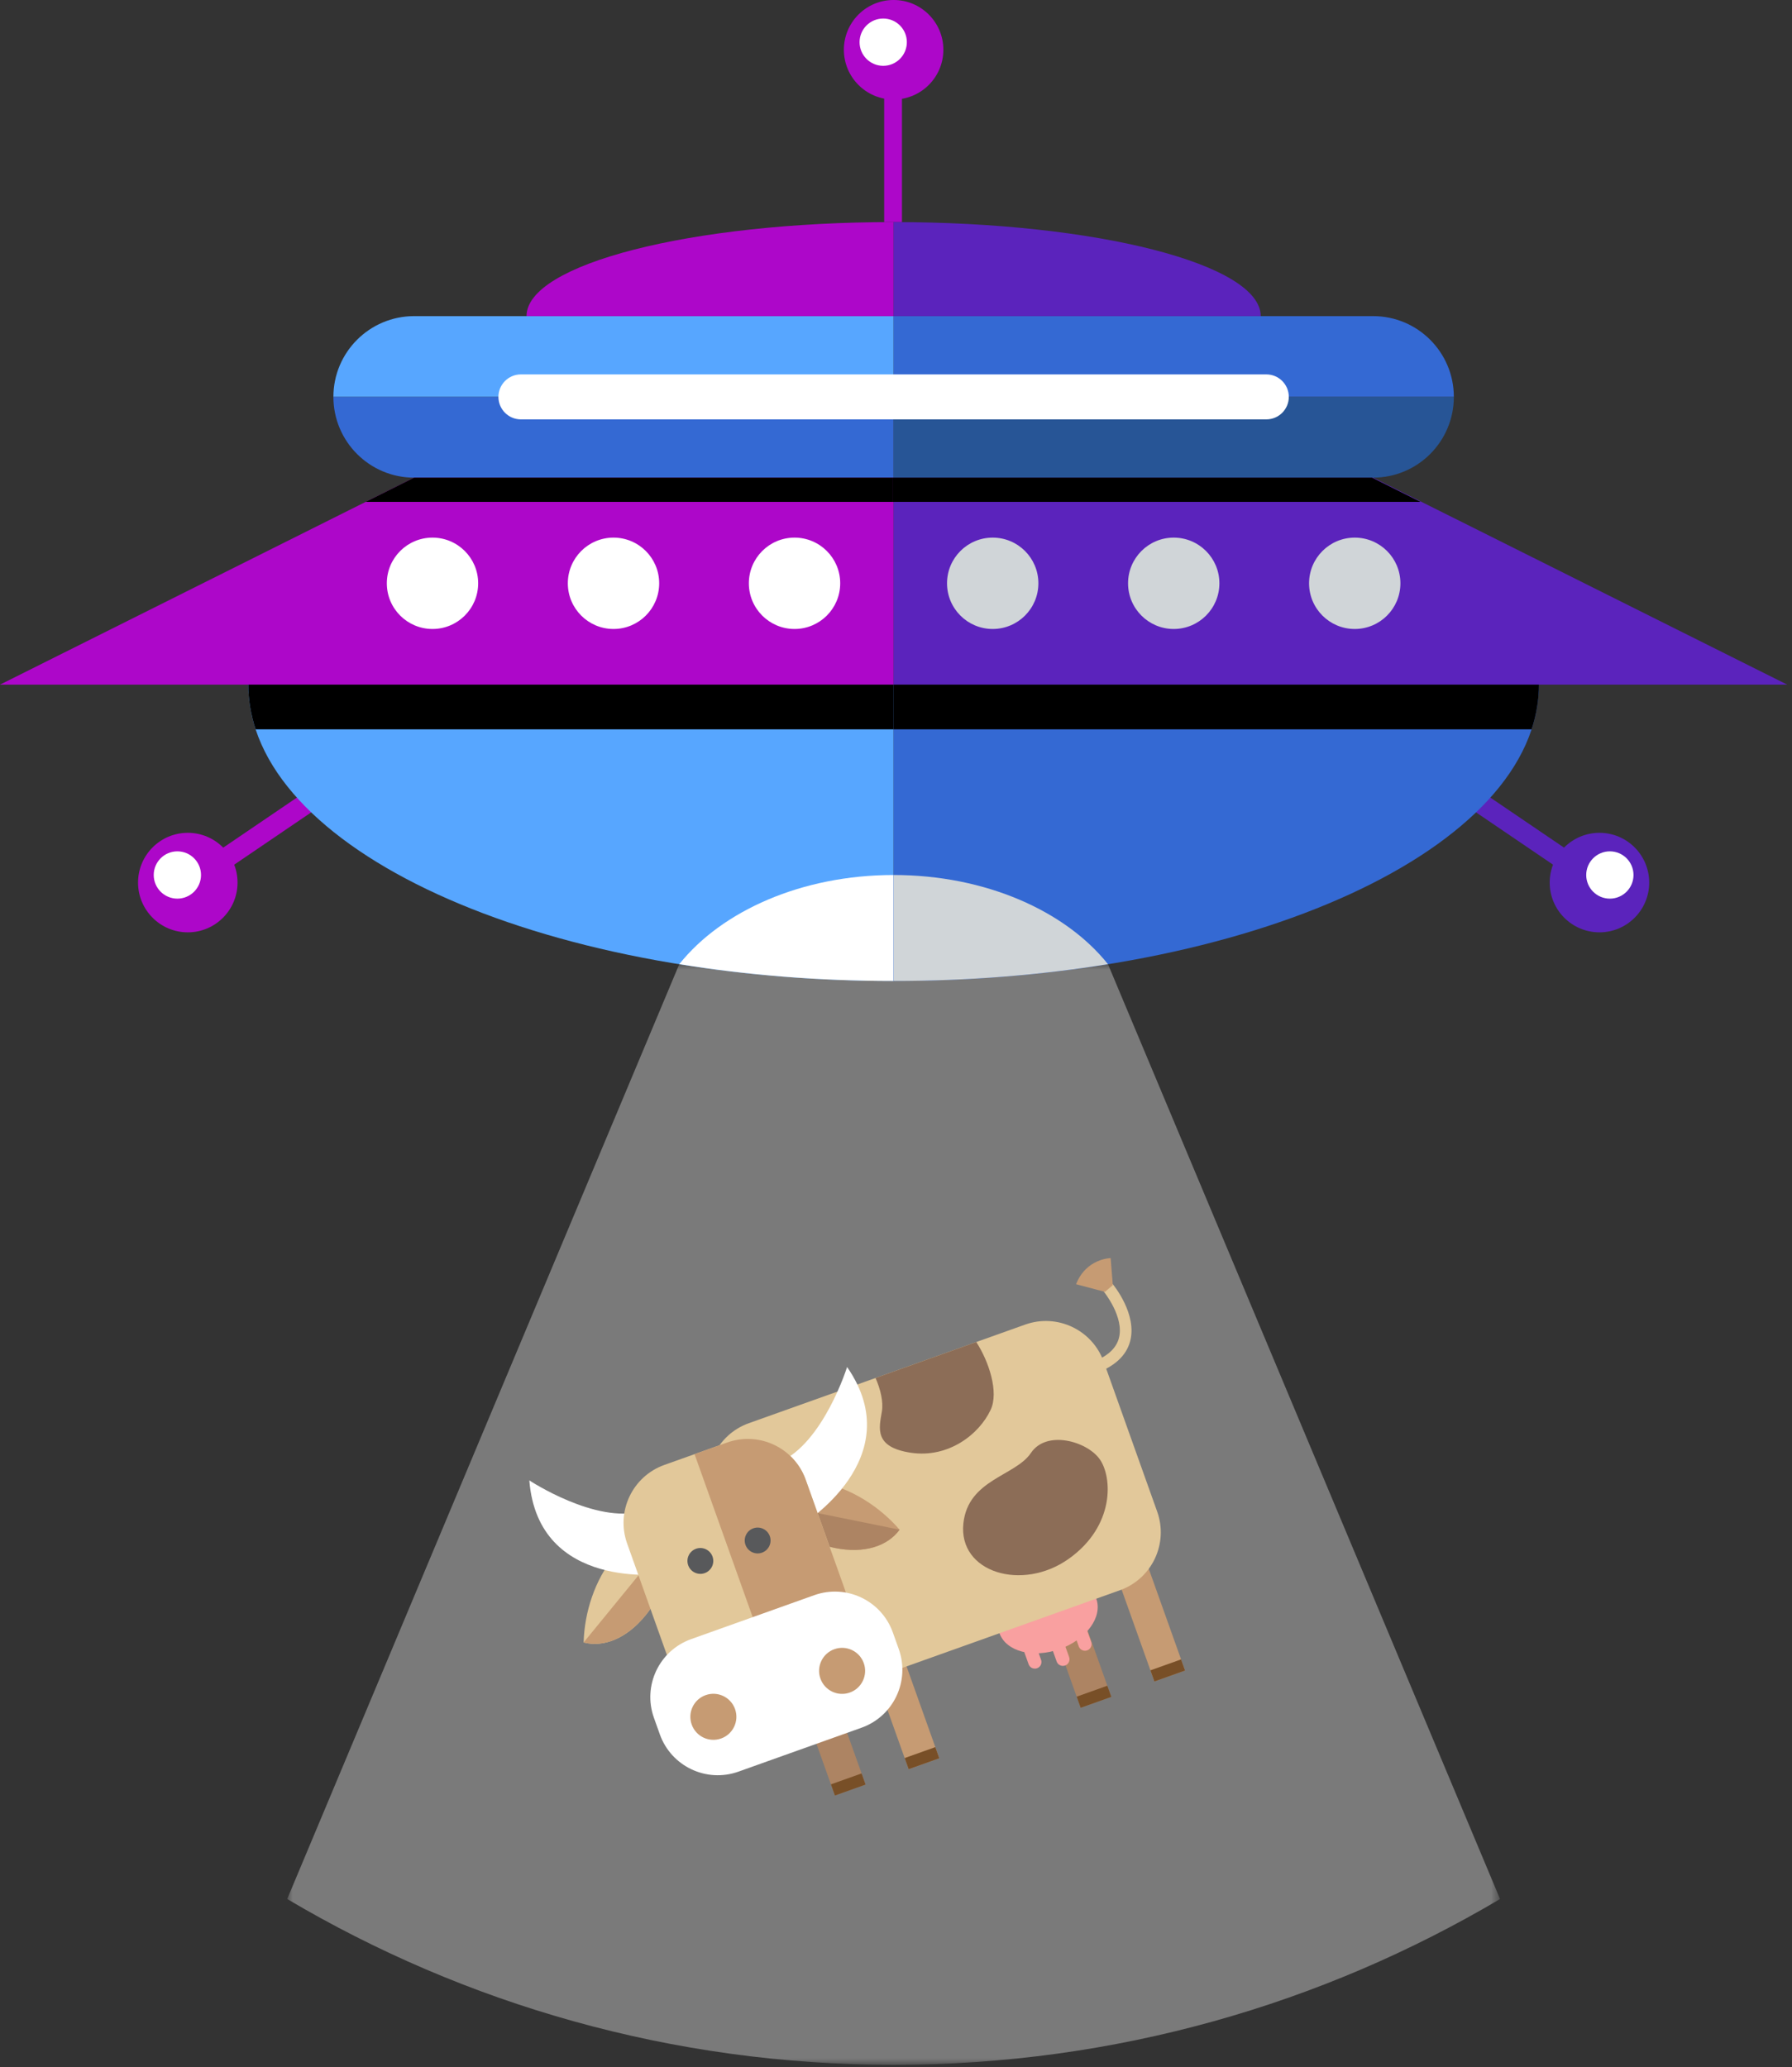
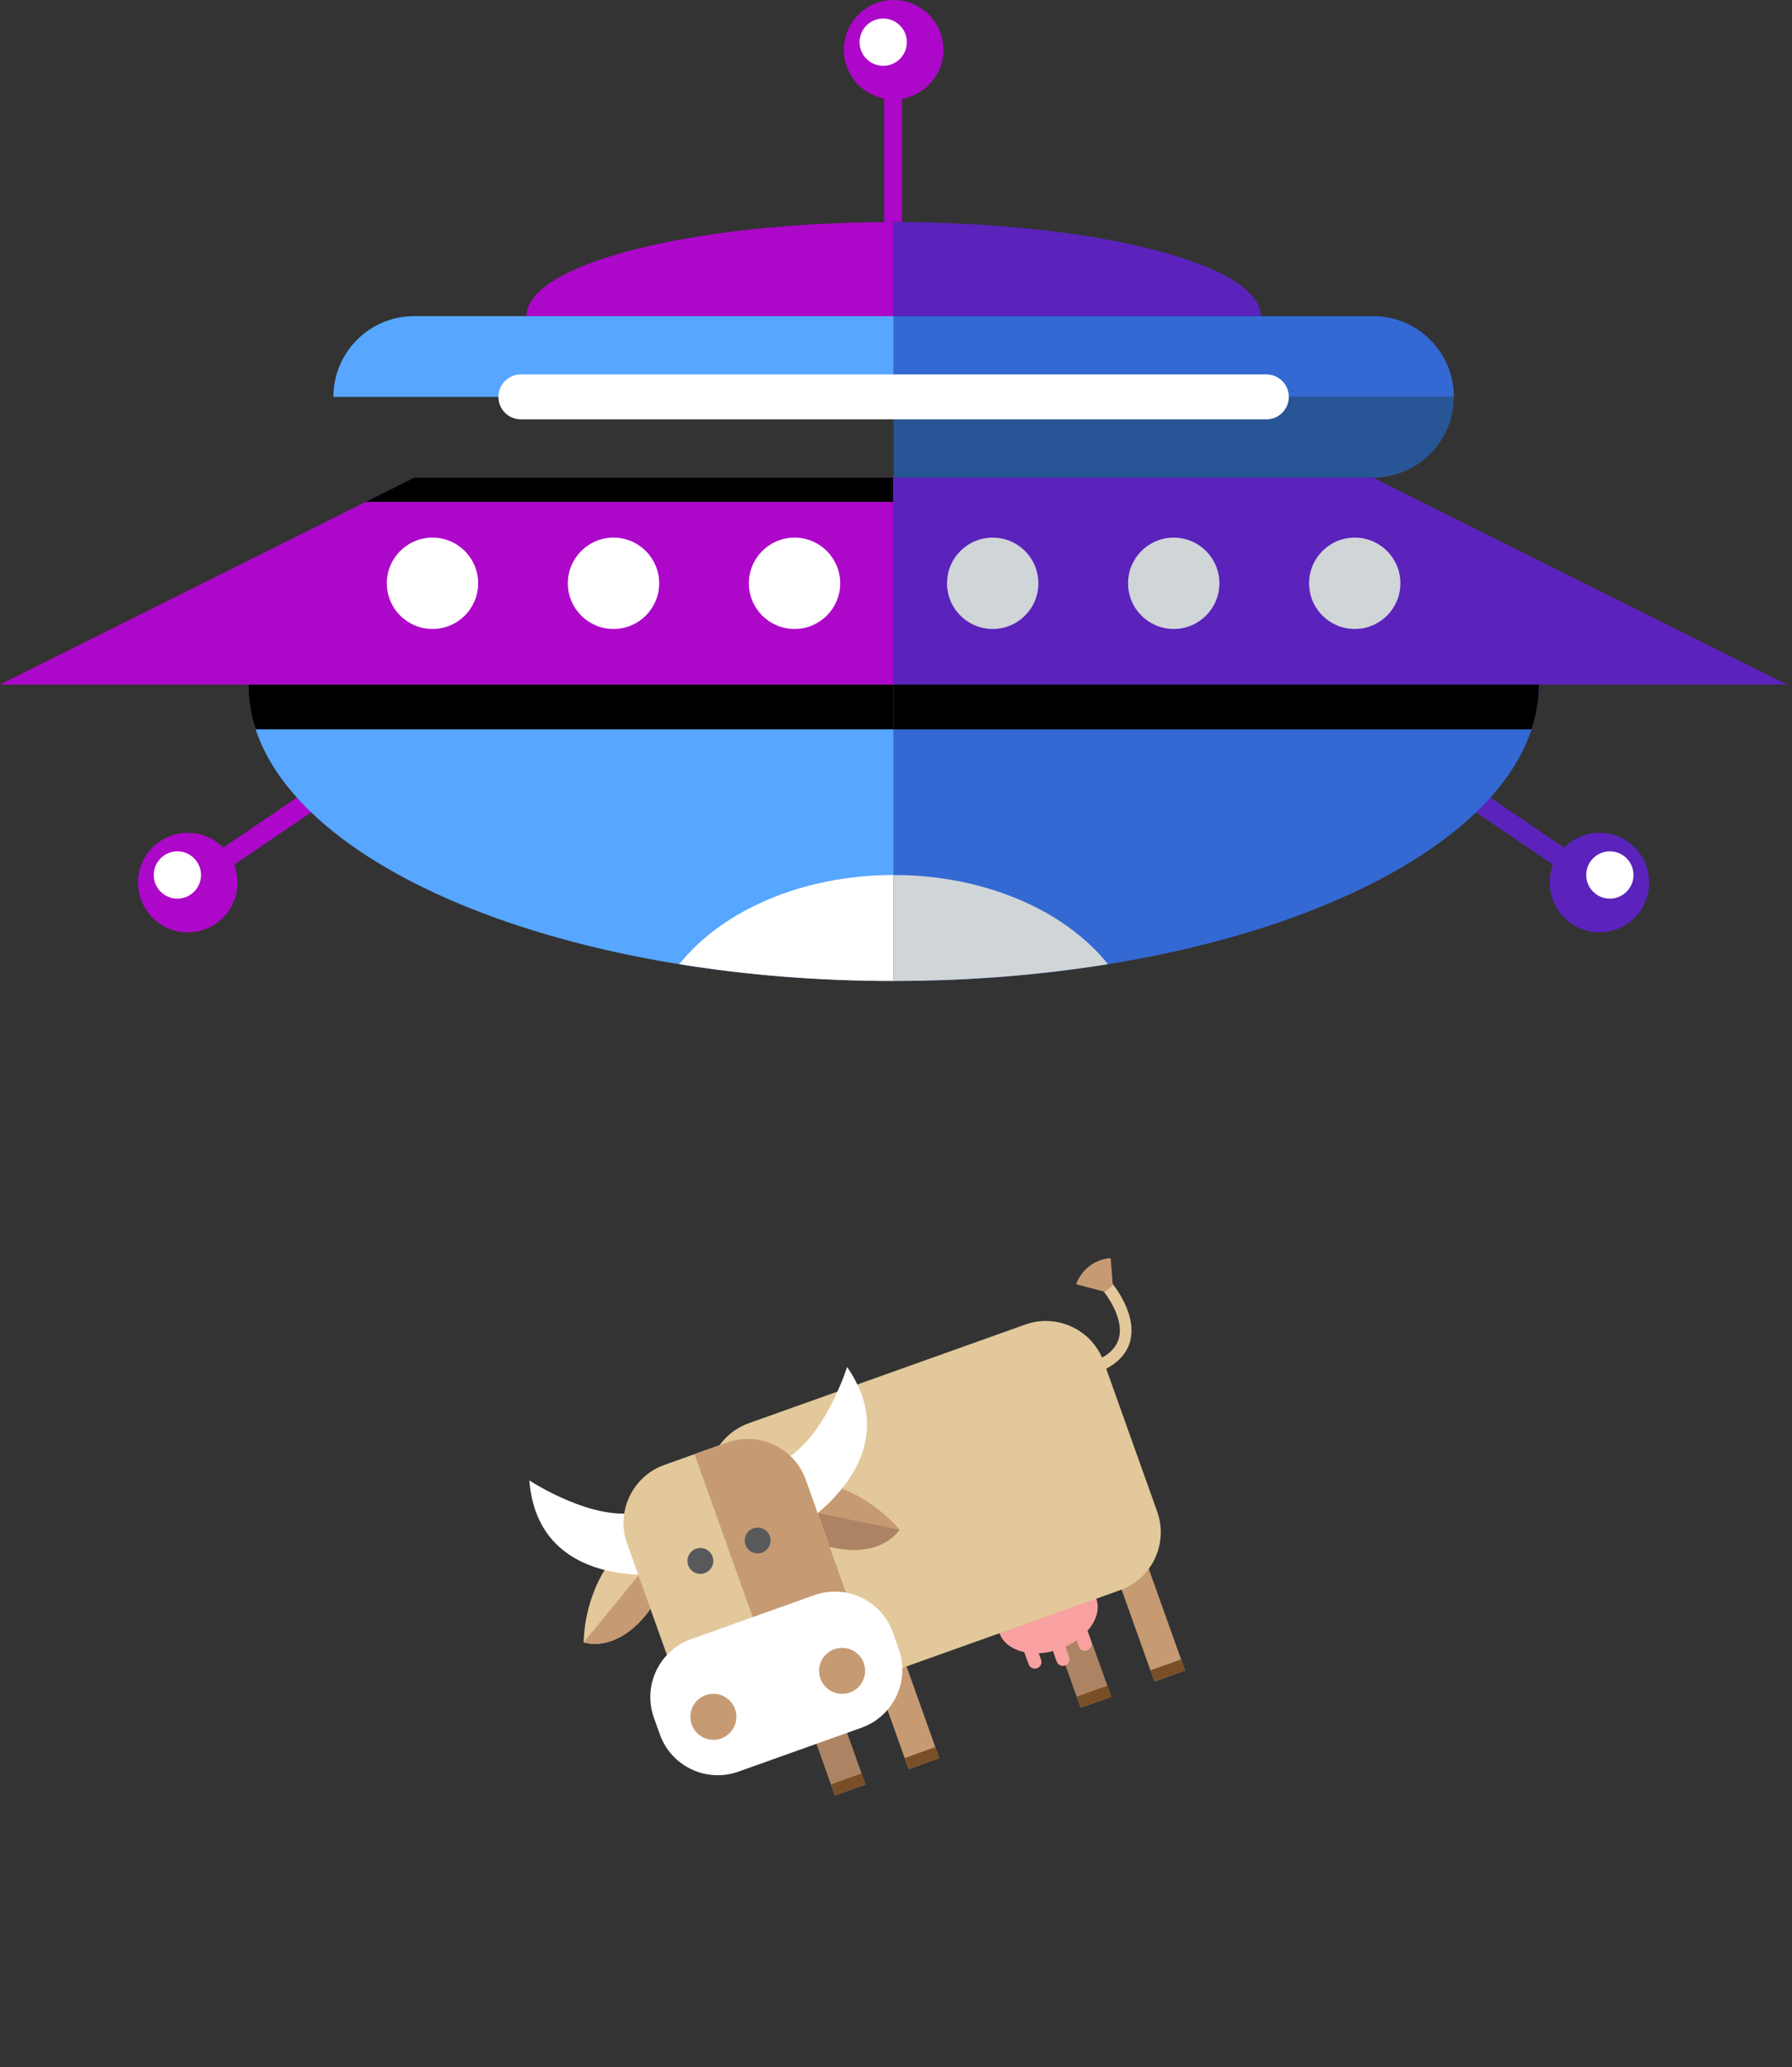
<svg xmlns="http://www.w3.org/2000/svg" xmlns:xlink="http://www.w3.org/1999/xlink" width="163px" height="188px" viewBox="0 0 163 188" version="1.1">
  <rect x="0" y="0" width="163" height="188" fill="#333333" stroke="none" />
  <defs>
-     <polygon id="path-218kpo7cd3-1" points="-1.42108547e-14 0 110.321 0 110.321 100.094 -1.42108547e-14 100.094" />
-   </defs>
+     </defs>
  <g id="Desktop" stroke="none" stroke-width="1" fill="none" fill-rule="evenodd">
    <g id="02_Homepage" transform="translate(-923, -7610)">
      <g id="FAQ" transform="translate(151, 7535)">
        <g id="Spaceship" transform="translate(772, 75)">
          <g id="Group-3" transform="translate(26.123, 87.681)">
            <mask id="mask-218kpo7cd3-2" fill="white">
              <use xlink:href="#path-218kpo7cd3-1" />
            </mask>
            <g id="Clip-2" />
            <path d="M35.664,0 L-1.42108547e-14,85.014 C16.164,94.582 35.015,100.094 55.16,100.094 C75.306,100.094 94.156,94.583 110.321,85.014 L74.657,0 L55.16,1.529 L35.664,0 Z" id="Fill-1" fill-opacity="0.35" fill="#FFFFFF" mask="url(#mask-218kpo7cd3-2)" />
          </g>
          <polygon id="Fill-4" fill="#C69B73" points="107.793 151.919 105.004 152.914 100.66 140.74 103.449 139.745" />
          <polygon id="Fill-5" fill="#AD8463" points="101.085 154.313 98.296 155.308 93.952 143.133 96.741 142.138" />
          <polygon id="Fill-6" fill="#C69B73" points="85.439 159.895 82.65 160.89 78.306 148.716 81.096 147.72" />
          <polygon id="Fill-7" fill="#AD8463" points="78.731 162.289 75.942 163.284 71.599 151.11 74.388 150.114" />
          <polygon id="Fill-8" fill="#784F27" points="104.642 151.9 105.004 152.915 107.793 151.919 107.431 150.905" />
          <polygon id="Fill-9" fill="#784F27" points="97.935 154.293 98.297 155.307 101.085 154.313 100.723 153.298" />
          <polygon id="Fill-10" fill="#784F27" points="82.289 159.876 82.651 160.891 85.439 159.896 85.077 158.881" />
          <polygon id="Fill-11" fill="#784F27" points="75.581 162.269 75.943 163.284 78.731 162.289 78.369 161.274" />
          <g id="Group-92">
            <path d="M99.718,145.382 C100.312,147.047 98.822,149.099 96.391,149.966 C93.96,150.833 91.508,150.188 90.914,148.524 C90.32,146.861 91.81,144.809 94.241,143.94 C96.672,143.073 99.124,143.719 99.718,145.382" id="Fill-12" fill="#F9A0A0" />
            <path d="M105.258,137.466 C106.296,140.376 104.779,143.577 101.869,144.615 L76.733,153.584 C73.823,154.622 70.622,153.105 69.584,150.195 L64.724,136.574 C63.685,133.664 65.203,130.464 68.112,129.425 L93.249,120.457 C96.159,119.418 99.36,120.935 100.398,123.845 L105.258,137.466 Z" id="Fill-14" fill="#E2C89A" />
            <path d="M61.455,139.128 C61.381,141.885 60.428,144.805 58.7,146.918 C56.972,149.032 54.885,149.832 53.087,149.364 C53.16,146.606 54.114,143.687 55.842,141.574 C57.57,139.46 59.656,138.66 61.455,139.128" id="Fill-16" fill="#E2C89A" />
            <path d="M58.7,146.919 C60.428,144.806 61.381,141.886 61.455,139.129 L53.087,149.365 C54.885,149.832 56.972,149.032 58.7,146.919" id="Fill-18" fill="#C69B73" />
            <path d="M68.87,136.483 C70.672,138.571 73.258,140.227 75.934,140.77 C78.609,141.312 80.731,140.61 81.827,139.11 C80.025,137.021 77.439,135.365 74.763,134.823 C72.088,134.28 69.966,134.982 68.87,136.483" id="Fill-20" fill="#C69B73" />
            <path d="M75.934,140.769 C73.258,140.227 70.672,138.571 68.87,136.483 L81.827,139.109 C80.732,140.609 78.609,141.311 75.934,140.769" id="Fill-22" fill="#AD8463" />
            <path d="M48.148,134.627 C48.148,134.627 54.189,138.612 58.387,137.429 C62.584,136.246 60.419,143.123 60.419,143.123 C60.419,143.123 48.948,144.73 48.148,134.627" id="Fill-24" fill="#FFFFFF" />
            <path d="M77.051,124.314 C77.051,124.314 74.897,131.224 70.898,132.965 C66.9,134.706 72.93,138.659 72.93,138.659 C72.93,138.659 82.827,132.642 77.051,124.314" id="Fill-26" fill="#FFFFFF" />
            <path d="M76.815,144.452 C77.853,147.362 76.336,150.562 73.426,151.601 L67.718,153.637 C64.808,154.676 61.608,153.158 60.57,150.248 L57.044,140.367 C56.006,137.457 57.523,134.257 60.433,133.218 L66.141,131.182 C69.05,130.143 72.251,131.661 73.29,134.571 L76.815,144.452 Z" id="Fill-28" fill="#E2C89A" />
            <path d="M66.14,131.182 L63.176,132.239 L70.461,152.658 L73.425,151.601 C76.335,150.562 77.852,147.362 76.814,144.452 L73.289,134.571 C72.25,131.661 69.05,130.143 66.14,131.182" id="Fill-30" fill="#C69B73" />
            <path d="M81.753,149.968 C82.791,152.878 81.274,156.079 78.364,157.117 L67.168,161.112 C64.258,162.15 61.057,160.633 60.019,157.723 L59.479,156.209 C58.441,153.299 59.958,150.098 62.868,149.06 L74.064,145.065 C76.974,144.027 80.174,145.544 81.213,148.454 L81.753,149.968 Z" id="Fill-32" fill="#FFFFFF" />
            <path d="M66.86,155.422 C67.249,156.511 66.681,157.709 65.592,158.097 C64.503,158.486 63.305,157.918 62.917,156.829 C62.528,155.74 63.096,154.542 64.185,154.154 C65.274,153.765 66.472,154.333 66.86,155.422" id="Fill-34" fill="#C69B73" />
            <path d="M78.569,151.244 C78.958,152.333 78.39,153.531 77.301,153.919 C76.212,154.308 75.014,153.74 74.626,152.651 C74.237,151.562 74.805,150.364 75.894,149.976 C76.983,149.587 78.181,150.155 78.569,151.244" id="Fill-36" fill="#C69B73" />
            <path d="M64.812,141.556 C65.03,142.167 64.711,142.84 64.1,143.058 C63.489,143.276 62.816,142.957 62.598,142.346 C62.38,141.735 62.699,141.062 63.31,140.844 C63.921,140.626 64.594,140.945 64.812,141.556" id="Fill-38" fill="#58595B" />
            <path d="M70.022,139.697 C70.24,140.308 69.922,140.98 69.31,141.199 C68.699,141.417 68.027,141.098 67.808,140.487 C67.59,139.875 67.909,139.203 68.52,138.985 C69.131,138.767 69.804,139.086 70.022,139.697" id="Fill-40" fill="#58595B" />
            <path d="M97.247,150.691 C97.359,151.004 97.196,151.349 96.882,151.46 C96.569,151.572 96.224,151.409 96.113,151.096 L95.63,149.742 C95.518,149.428 95.681,149.084 95.994,148.972 C96.308,148.861 96.652,149.024 96.764,149.337 L97.247,150.691 Z" id="Fill-42" fill="#F9A0A0" />
            <path d="M94.696,150.941 C94.808,151.254 94.645,151.599 94.331,151.71 C94.018,151.822 93.674,151.659 93.562,151.346 L93.079,149.992 C92.967,149.679 93.131,149.334 93.444,149.222 C93.757,149.111 94.102,149.274 94.213,149.587 L94.696,150.941 Z" id="Fill-44" fill="#F9A0A0" />
            <path d="M99.255,149.314 C99.367,149.627 99.203,149.972 98.89,150.084 C98.577,150.195 98.233,150.032 98.121,149.719 L97.638,148.365 C97.526,148.052 97.689,147.707 98.002,147.595 C98.316,147.484 98.66,147.647 98.772,147.96 L99.255,149.314 Z" id="Fill-46" fill="#F9A0A0" />
            <path d="M99.63,124.896 L99.273,123.896 C100.667,123.399 101.506,122.665 101.768,121.715 C102.299,119.785 100.409,117.468 100.39,117.445 L101.207,116.767 C101.3,116.879 103.468,119.528 102.792,121.993 C102.434,123.298 101.37,124.275 99.63,124.896" id="Fill-48" fill="#E2C89A" />
            <path d="M100.508,117.481 L101.221,116.87 L101.024,114.411 C101.024,114.411 98.802,114.436 97.879,116.787 L100.508,117.481 Z" id="Fill-50" fill="#C69B73" />
-             <path d="M87.63,138.524 C88.065,134.529 92.359,134.237 93.774,132.13 C95.189,130.024 98.84,131.059 100.015,132.678 C101.189,134.298 101.433,138.761 97.21,141.76 C92.987,144.758 87.142,143.009 87.63,138.524" id="Fill-52" fill="#8C6D57" />
-             <path d="M80.217,128.354 C79.964,129.861 79.468,131.605 82.856,132.112 C86.244,132.618 89.056,130.464 90.113,128.201 C90.864,126.592 89.955,123.823 88.802,122.043 L79.639,125.313 C80.091,126.336 80.363,127.482 80.217,128.354" id="Fill-54" fill="#8C6D57" />
            <polygon id="Fill-56" fill="#AD07C9" points="17.801 81.012 16.766 79.487 32.393 68.872 33.429 70.397" />
            <path d="M21.606,80.261 C21.606,82.76 19.58,84.786 17.081,84.786 C14.582,84.786 12.557,82.76 12.557,80.261 C12.557,77.762 14.582,75.736 17.081,75.736 C19.58,75.736 21.606,77.762 21.606,80.261" id="Fill-58" fill="#AD07C9" />
            <path d="M18.284,79.572 C18.284,80.759 17.321,81.722 16.134,81.722 C14.946,81.722 13.983,80.759 13.983,79.572 C13.983,78.384 14.946,77.421 16.134,77.421 C17.321,77.421 18.284,78.384 18.284,79.572" id="Fill-60" fill="#FFFFFF" />
            <polygon id="Fill-62" fill="#AD07C9" points="80.425 20.195 82.041 20.195 82.041 8.196 80.425 8.196" />
            <path d="M81.284,28.748 L37.672,28.748 C33.615,28.748 30.326,32.036 30.326,36.093 L81.284,36.093 L81.284,28.748 Z" id="Fill-64" fill="#57A6FF" />
-             <path d="M81.284,36.093 L30.326,36.093 C30.326,40.15 33.615,43.438 37.672,43.438 L81.284,43.438 L81.284,36.093 Z" id="Fill-65" fill="#3469D3" />
            <path d="M81.284,20.196 C62.842,20.196 47.892,24.025 47.892,28.749 L81.284,28.749 L81.284,20.196 Z" id="Fill-66" fill="#AD07C9" />
            <path d="M22.588,62.262 C22.588,77.145 48.867,89.21 81.283,89.21 L81.283,62.262 L22.588,62.262 Z" id="Fill-67" fill="#57A6FF" />
            <polygon id="Fill-68" fill="#AD07C9" points="0 62.262 81.284 62.262 81.284 43.438 37.672 43.438" />
            <path d="M85.808,4.524 C85.808,7.023 83.782,9.049 81.283,9.049 C78.784,9.049 76.759,7.023 76.759,4.524 C76.759,2.025 78.784,-0.001 81.283,-0.001 C83.782,-0.001 85.808,2.025 85.808,4.524" id="Fill-69" fill="#AD07C9" />
            <path d="M82.487,3.835 C82.487,5.023 81.524,5.986 80.337,5.986 C79.149,5.986 78.186,5.023 78.186,3.835 C78.186,2.648 79.149,1.685 80.337,1.685 C81.524,1.685 82.487,2.648 82.487,3.835" id="Fill-70" fill="#FFFFFF" />
            <path d="M59.959,53.045 C59.959,55.339 58.099,57.199 55.805,57.199 C53.511,57.199 51.65,55.339 51.65,53.045 C51.65,50.751 53.511,48.891 55.805,48.891 C58.099,48.891 59.959,50.751 59.959,53.045" id="Fill-71" fill="#FFFFFF" />
            <path d="M76.425,53.045 C76.425,55.339 74.565,57.199 72.271,57.199 C69.976,57.199 68.116,55.339 68.116,53.045 C68.116,50.751 69.976,48.891 72.271,48.891 C74.565,48.891 76.425,50.751 76.425,53.045" id="Fill-72" fill="#FFFFFF" />
            <path d="M61.787,87.681 C67.889,88.667 74.447,89.21 81.284,89.21 L81.284,79.572 C72.927,79.572 65.652,82.841 61.787,87.681" id="Fill-73" fill="#FFFFFF" />
            <polygon id="Fill-74" fill="#5B23BC" points="144.766 81.012 145.802 79.487 130.174 68.872 129.138 70.397" />
            <path d="M81.284,28.748 L124.896,28.748 C128.952,28.748 132.241,32.036 132.241,36.093 L81.284,36.093 L81.284,28.748 Z" id="Fill-75" fill="#3469D3" />
            <path d="M81.284,36.093 L132.241,36.093 C132.241,40.15 128.952,43.438 124.896,43.438 L81.284,43.438 L81.284,36.093 Z" id="Fill-76" fill="#275596" />
            <path d="M81.284,20.196 C99.725,20.196 114.675,24.025 114.675,28.749 L81.284,28.749 L81.284,20.196 Z" id="Fill-77" fill="#5B23BC" />
            <path d="M139.978,62.262 C139.978,77.145 113.699,89.21 81.283,89.21 L81.283,62.262 L139.978,62.262 Z" id="Fill-78" fill="#3469D3" />
            <polygon id="Fill-79" fill="#5B23BC" points="162.567 62.262 81.284 62.262 81.284 43.438 124.896 43.438" />
            <path d="M140.961,80.261 C140.961,82.76 142.987,84.786 145.486,84.786 C147.985,84.786 150.011,82.76 150.011,80.261 C150.011,77.762 147.985,75.736 145.486,75.736 C142.987,75.736 140.961,77.762 140.961,80.261" id="Fill-80" fill="#5B23BC" />
            <path d="M144.282,79.572 C144.282,80.759 145.245,81.722 146.432,81.722 C147.62,81.722 148.583,80.759 148.583,79.572 C148.583,78.384 147.62,77.421 146.432,77.421 C145.245,77.421 144.282,78.384 144.282,79.572" id="Fill-81" fill="#FFFFFF" />
            <path d="M119.073,53.045 C119.073,55.339 120.933,57.199 123.227,57.199 C125.522,57.199 127.381,55.339 127.381,53.045 C127.381,50.751 125.522,48.891 123.227,48.891 C120.933,48.891 119.073,50.751 119.073,53.045" id="Fill-82" fill="#D0D5D8" />
            <path d="M102.608,53.045 C102.608,55.339 104.468,57.199 106.761,57.199 C109.056,57.199 110.916,55.339 110.916,53.045 C110.916,50.751 109.056,48.891 106.761,48.891 C104.468,48.891 102.608,50.751 102.608,53.045" id="Fill-83" fill="#D0D5D8" />
            <path d="M86.142,53.045 C86.142,55.339 88.002,57.199 90.296,57.199 C92.591,57.199 94.451,55.339 94.451,53.045 C94.451,50.751 92.591,48.891 90.296,48.891 C88.002,48.891 86.142,50.751 86.142,53.045" id="Fill-84" fill="#D0D5D8" />
            <path d="M100.78,87.681 C94.678,88.667 88.12,89.21 81.284,89.21 L81.284,79.572 C89.64,79.572 96.915,82.841 100.78,87.681" id="Fill-85" fill="#D0D5D8" />
            <polygon id="Fill-86" fill="#000000" points="81.234 45.638 33.269 45.638 37.672 43.438 81.234 43.438" />
-             <polygon id="Fill-87" fill="#000000" points="81.234 45.638 129.198 45.638 124.796 43.438 81.234 43.438" />
            <path d="M117.23,36.093 C117.23,37.223 116.314,38.138 115.185,38.138 L47.383,38.138 C46.253,38.138 45.337,37.223 45.337,36.093 C45.337,34.963 46.253,34.048 47.383,34.048 L115.185,34.048 C116.314,34.048 117.23,34.963 117.23,36.093" id="Fill-88" fill="#FFFFFF" />
            <path d="M22.588,62.262 C22.588,63.644 22.817,65.001 23.254,66.326 L81.283,66.326 L81.283,62.262 L22.588,62.262 Z" id="Fill-89" fill="#000000" />
            <path d="M139.978,62.262 C139.978,63.644 139.75,65.001 139.313,66.326 L81.283,66.326 L81.283,62.262 L139.978,62.262 Z" id="Fill-90" fill="#000000" />
            <path d="M43.494,53.045 C43.494,55.339 41.634,57.199 39.339,57.199 C37.045,57.199 35.185,55.339 35.185,53.045 C35.185,50.751 37.045,48.891 39.339,48.891 C41.634,48.891 43.494,50.751 43.494,53.045" id="Fill-91" fill="#FFFFFF" />
          </g>
        </g>
      </g>
    </g>
  </g>
</svg>